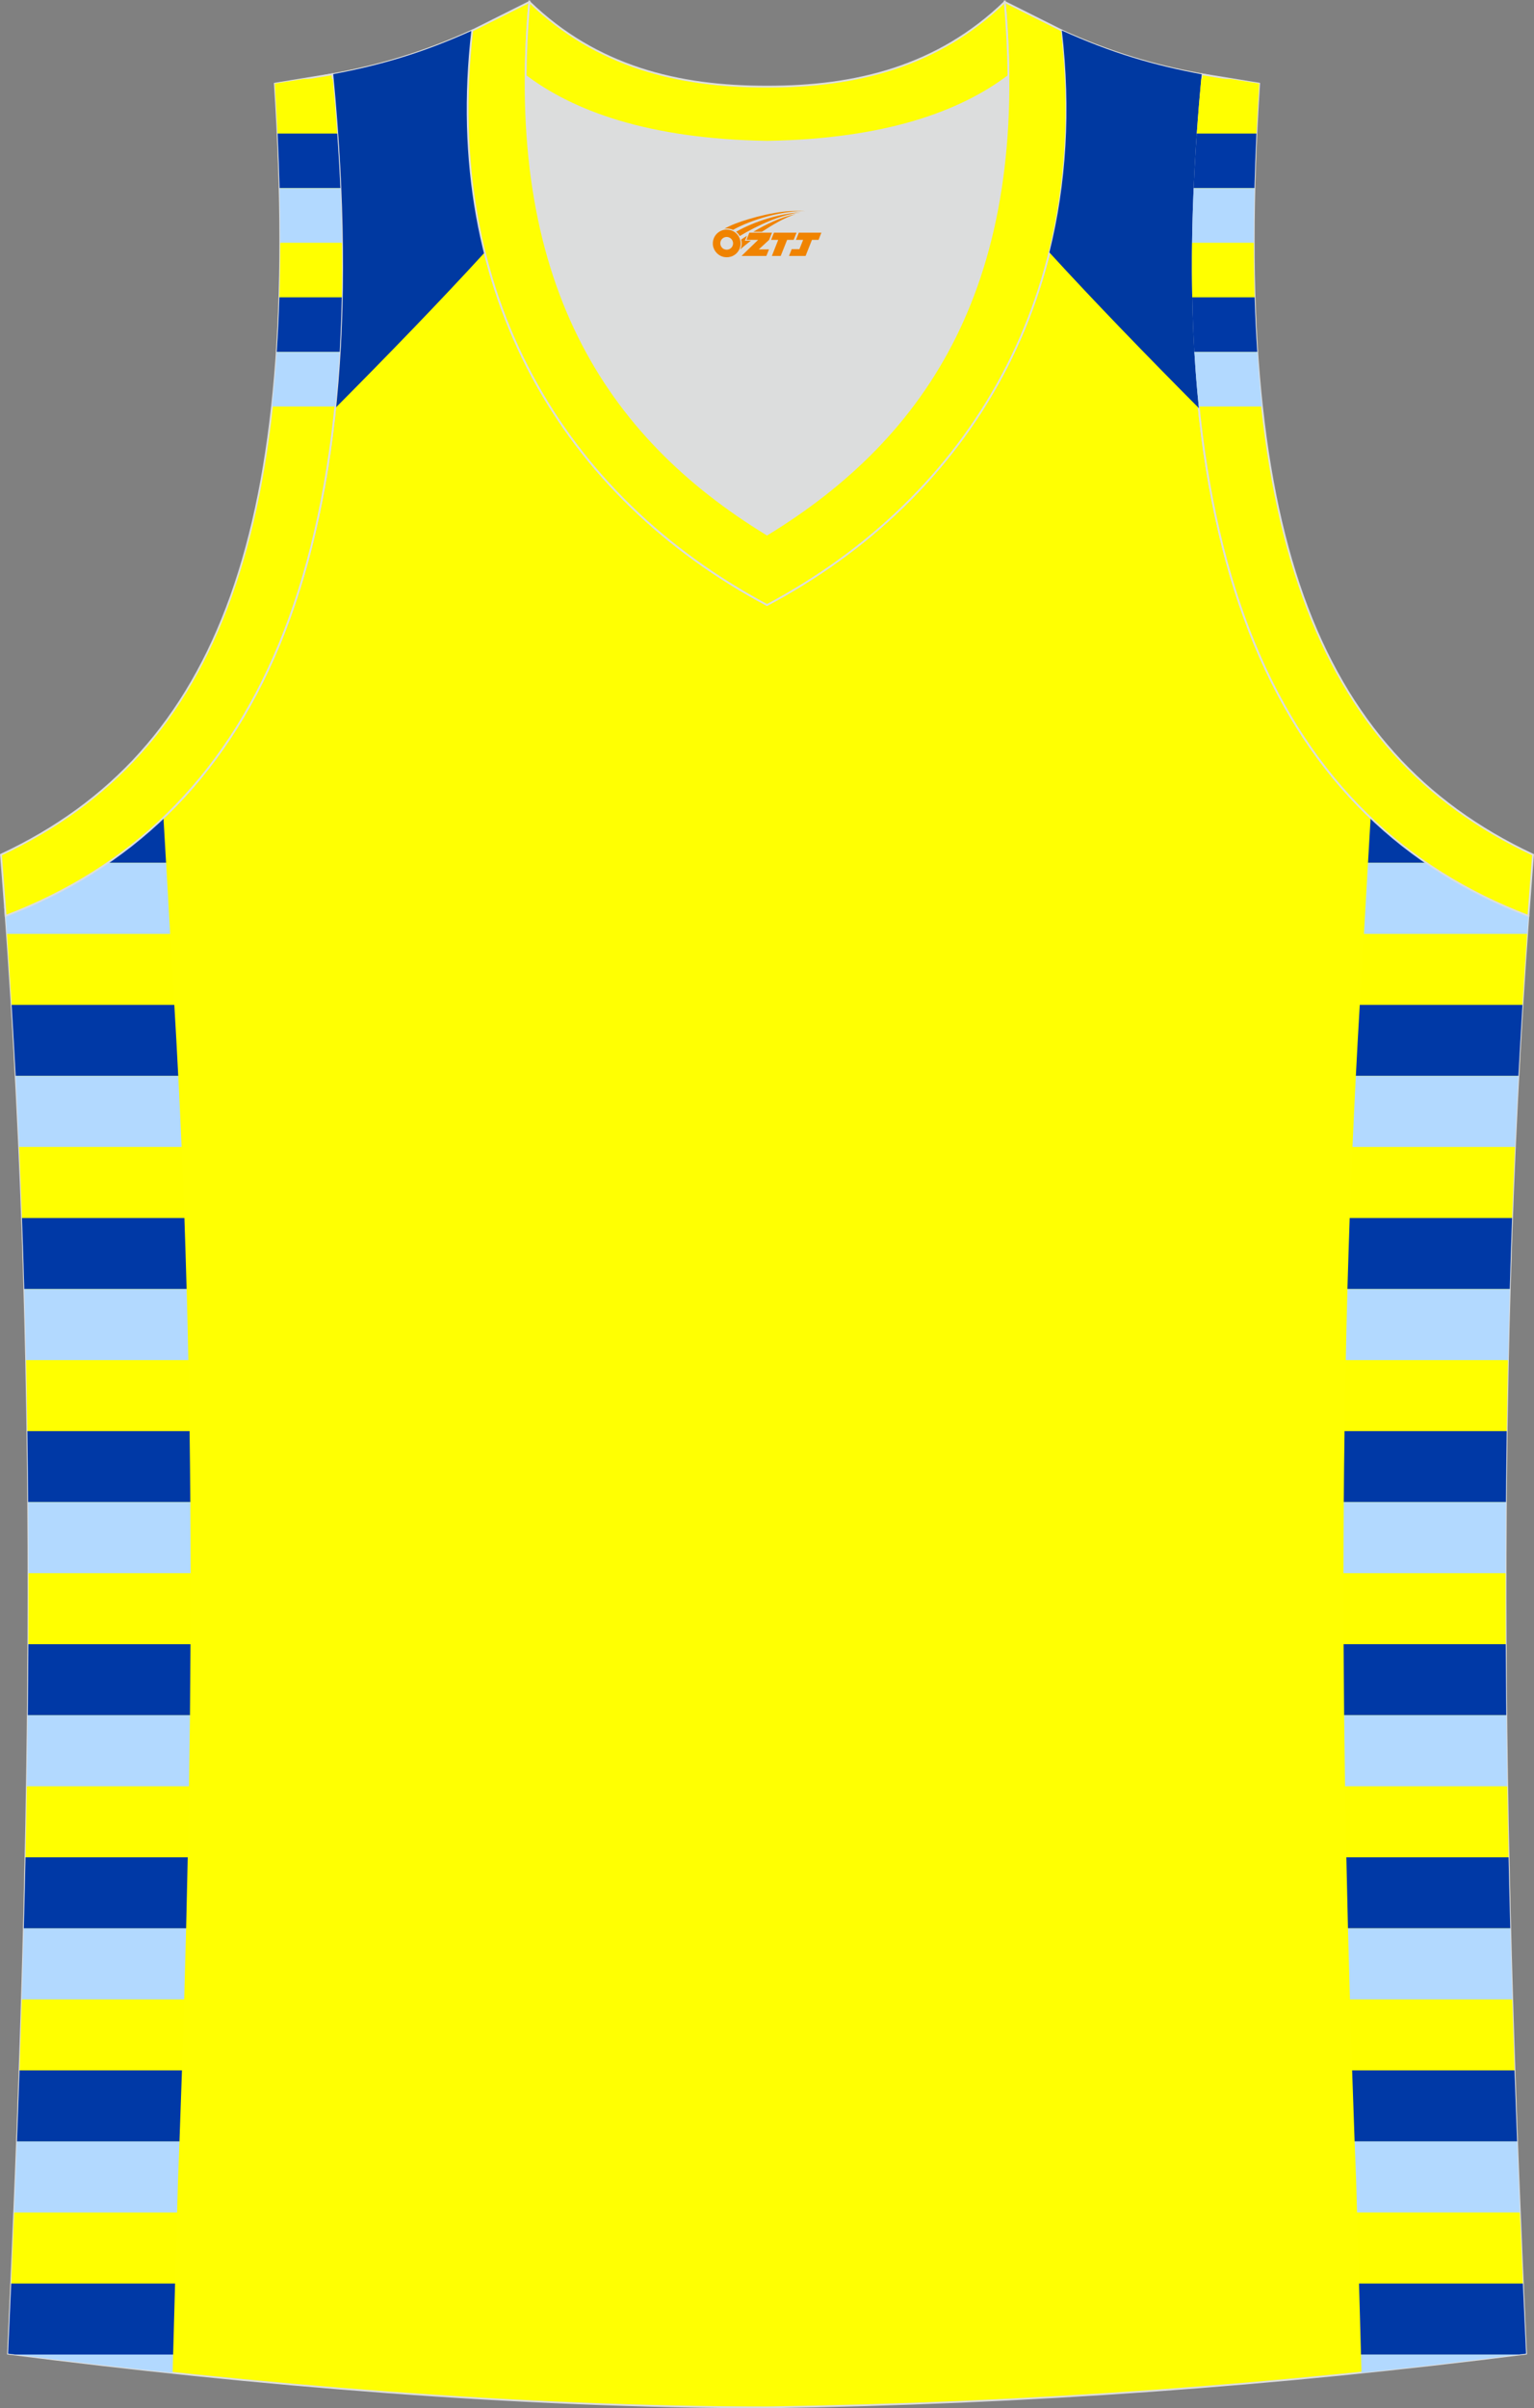
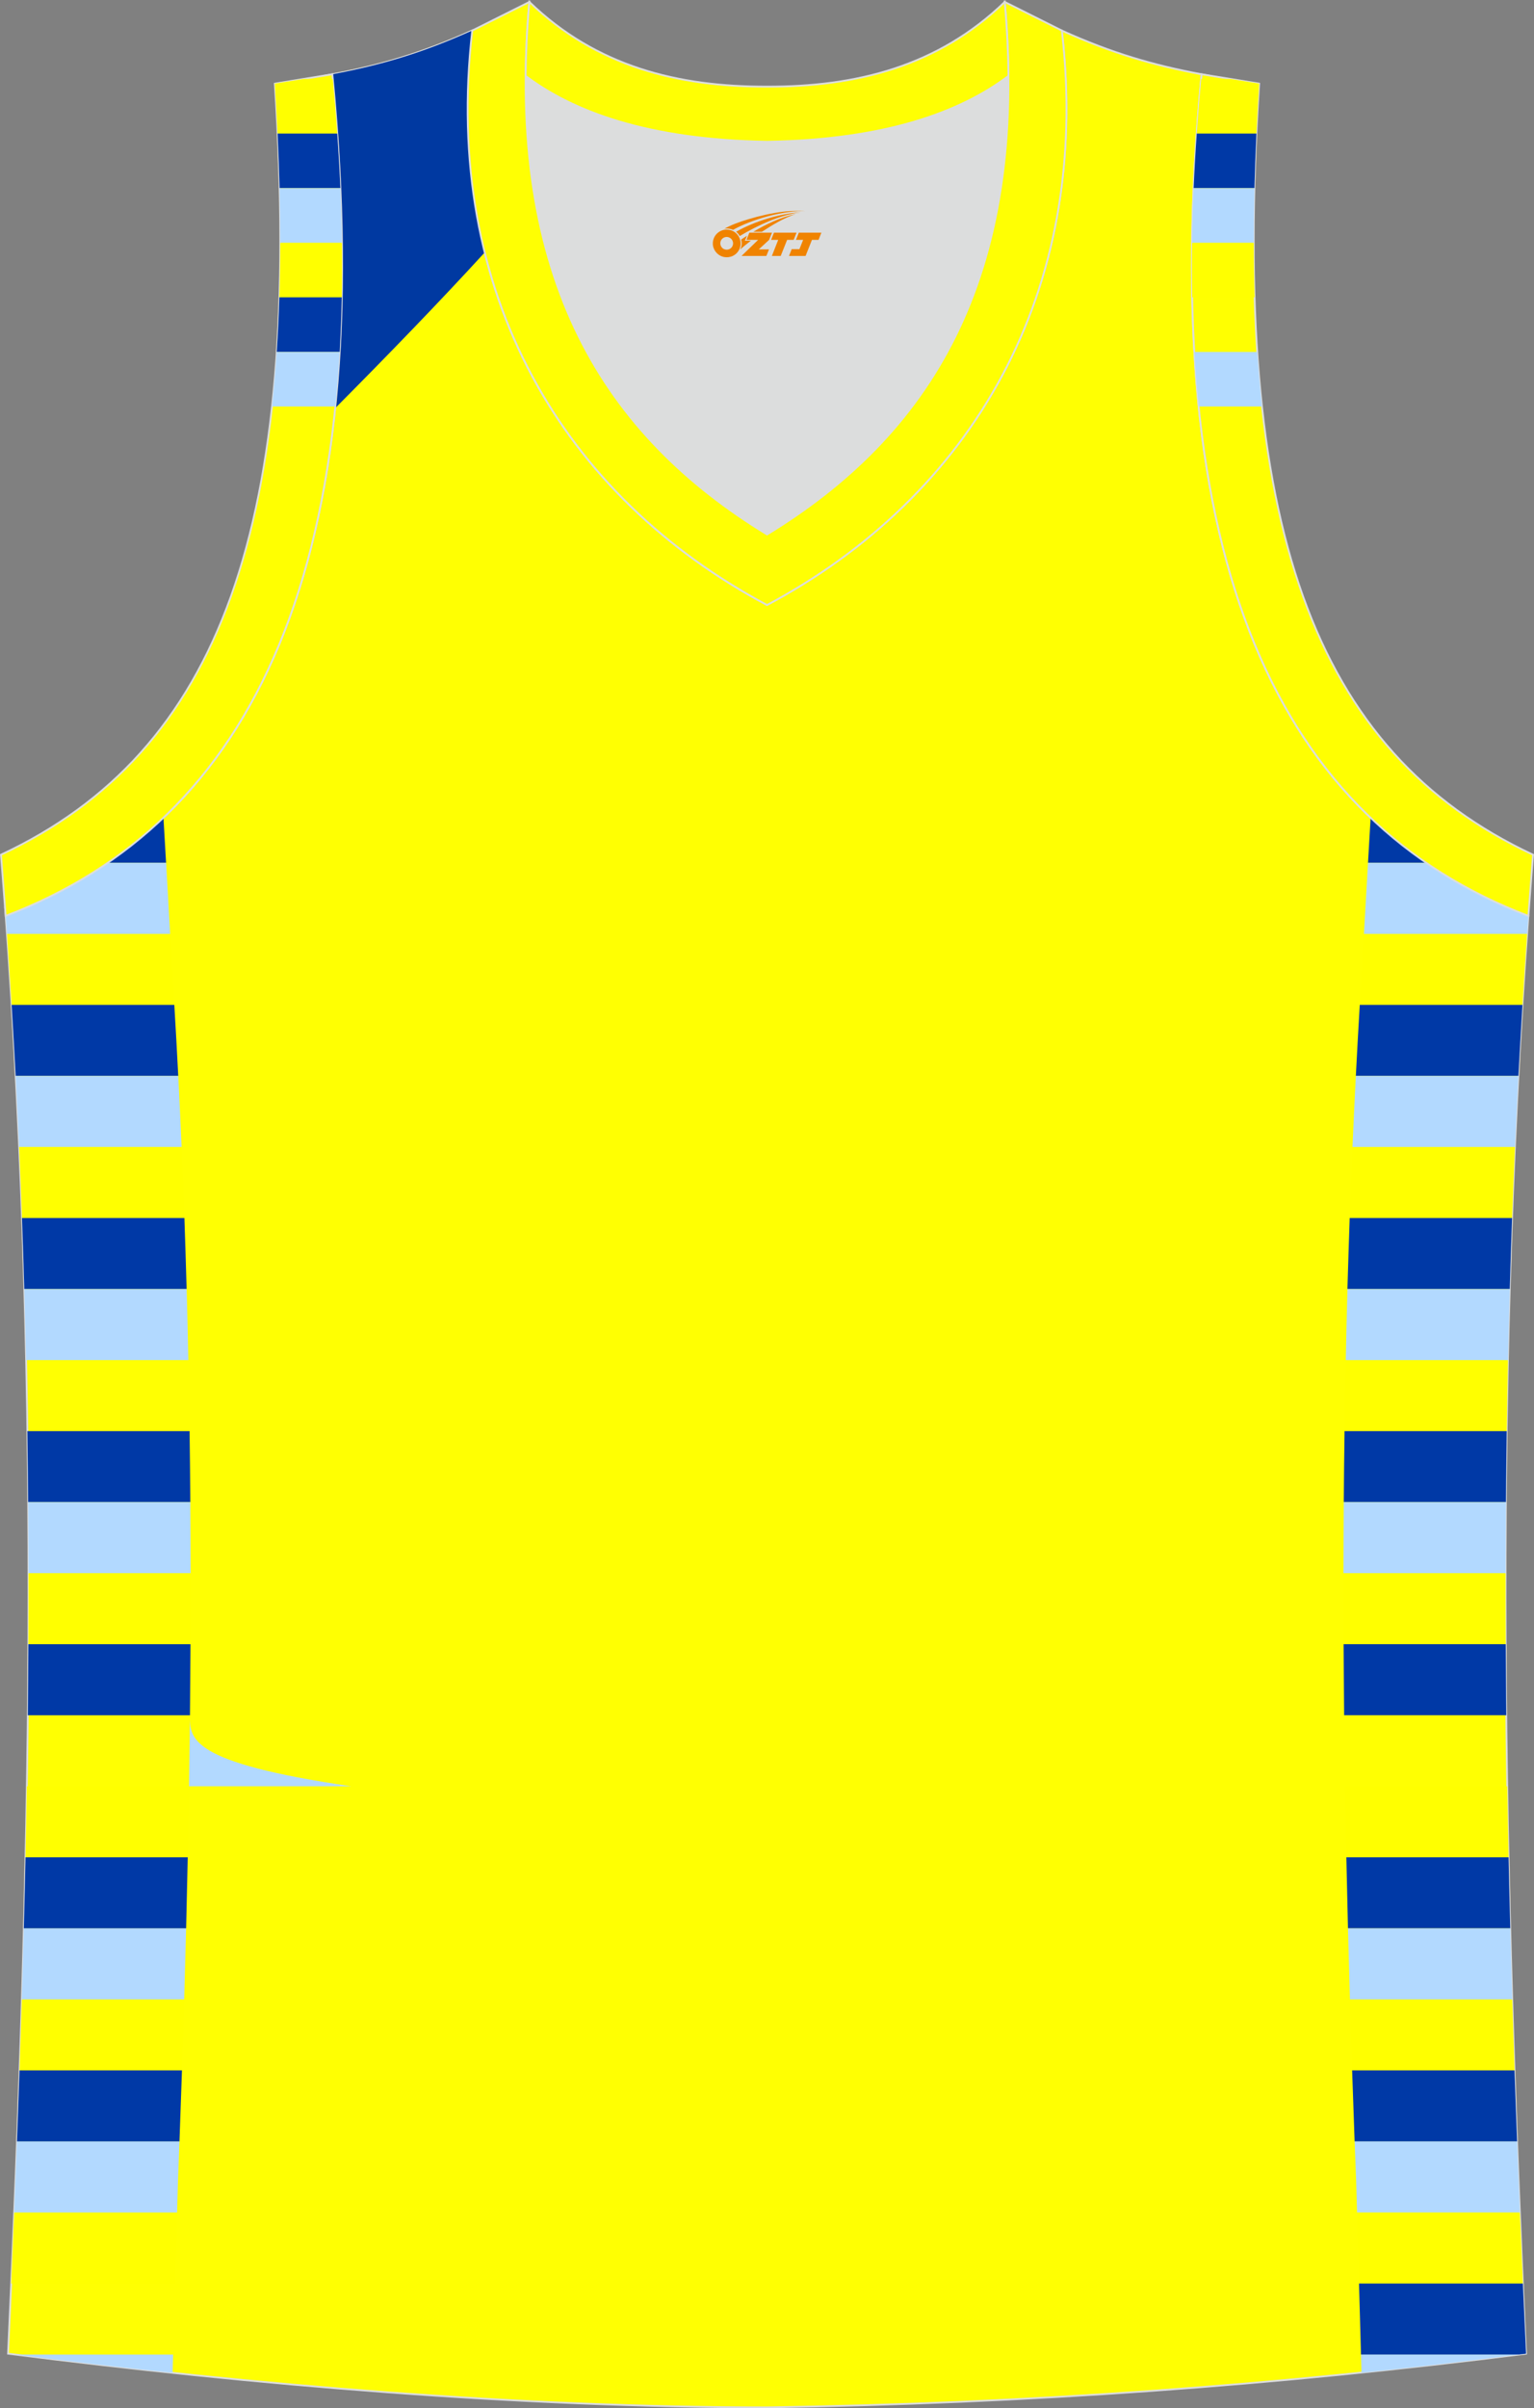
<svg xmlns="http://www.w3.org/2000/svg" version="1.1" id="图层_1" x="0px" y="0px" width="339.16px" height="532.13px" viewBox="0 0 339.16 532.13" enable-background="new 0 0 339.16 532.13" xml:space="preserve">
  <rect x="0" y="0" width="339.16" height="532.13" fill="#808080" stroke="none" />
  <g>
    <path fill="#FFFF02" stroke="#DCDDDD" stroke-width="0.4" stroke-miterlimit="22.926" d="M169.56,531.93c0.02,0,0.03,0,0.05,0   H169.56L169.56,531.93L169.56,531.93L169.56,531.93L169.56,531.93z M169.61,531.93c57.41-0.83,113.01-4.89,167.78-11.86   c-4.79-104.03-7.35-208.91,0.52-317.69l-0.01,0c-54.56-20.79-82.7-77.28-72.23-185.96h0.02c-10.65-2-19.75-4.62-30.94-9.67   c6.7,58.04-20.2,103-65.18,126.92c-44.97-23.92-71.88-68.89-65.18-126.92c-11.19,5.05-20.28,7.67-30.94,9.67l0.02,0   C83.97,125.09,55.82,181.58,1.27,202.38l-0.16-2.07c8.06,109.52,5.5,215.07,0.67,319.76C56.11,526.99,114.88,531.93,169.61,531.93z   " />
    <path fill="#0039A6" d="M23.85,190.65h12.87l-0.58-9.96C32.3,184.35,28.2,187.67,23.85,190.65z" />
    <path fill="#FFFF00" d="M37.63,206.35H1.54c0.37,5.24,0.71,10.47,1.03,15.7h35.97L37.63,206.35z" />
    <path fill="#B2D9FF" d="M36.73,190.65H23.85c-6.92,4.74-14.46,8.63-22.59,11.73v-0.01c0,0-0.01,0-0.01,0   c0.1,1.33,0.19,2.65,0.28,3.98h36.09L36.73,190.65z" />
    <path fill="#0039A6" d="M38.54,222.04H2.57c0.32,5.24,0.62,10.47,0.9,15.7h35.94c-0.14-2.69-0.28-5.38-0.43-8.06L38.54,222.04z" />
    <path fill="#FFFF00" d="M40.15,253.43H4.23c0.23,5.24,0.45,10.47,0.64,15.69h35.9C40.58,263.9,40.38,258.67,40.15,253.43z" />
    <path fill="#B2D9FF" d="M39.41,237.74H3.47c0.28,5.24,0.53,10.47,0.76,15.69h35.92C39.93,248.2,39.68,242.97,39.41,237.74z" />
    <path fill="#0039A6" d="M40.77,269.13H4.86c0.19,5.24,0.36,10.47,0.51,15.7h35.89C41.12,279.59,40.95,274.36,40.77,269.13z" />
-     <path fill="#FFFF00" d="M41.65,300.52H5.77c0.11,5.24,0.21,10.47,0.28,15.69h35.86C41.84,310.99,41.75,305.75,41.65,300.52z" />
    <path fill="#B2D9FF" d="M41.27,284.83H5.38c0.15,5.24,0.28,10.47,0.39,15.7h35.87C41.54,295.29,41.41,290.06,41.27,284.83z" />
    <path fill="#0039A6" d="M41.92,316.22H6.05c0.08,5.24,0.13,10.47,0.17,15.7h35.86C42.04,326.68,41.99,321.45,41.92,316.22z" />
    <path fill="#FFFF00" d="M42.15,347.61H6.3c0.01,5.24,0,10.47-0.03,15.7h35.85C42.14,358.07,42.15,352.84,42.15,347.61z" />
    <path fill="#B2D9FF" d="M42.08,331.91H6.23c0.04,5.24,0.06,10.47,0.07,15.7h35.85C42.14,342.38,42.12,337.15,42.08,331.91z" />
    <path fill="#0039A6" d="M42.12,363.31H6.27c-0.02,5.24-0.07,10.47-0.12,15.7H42C42.05,373.77,42.09,368.54,42.12,363.31z" />
    <path fill="#FFFF00" d="M41.79,394.7H5.93c-0.08,5.24-0.18,10.47-0.29,15.7h35.87C41.62,405.16,41.71,399.93,41.79,394.7z" />
-     <path fill="#B2D9FF" d="M42,379H6.14c-0.06,5.24-0.13,10.47-0.21,15.7h35.86C41.87,389.46,41.94,384.23,42,379z" />
+     <path fill="#B2D9FF" d="M42,379c-0.06,5.24-0.13,10.47-0.21,15.7h35.86C41.87,389.46,41.94,384.23,42,379z" />
    <path fill="#0039A6" d="M41.51,410.39H5.64c-0.11,5.23-0.23,10.47-0.37,15.7h35.88C41.28,420.85,41.4,415.62,41.51,410.39z" />
    <path fill="#FFFF00" d="M40.72,441.78H4.83c-0.16,5.24-0.33,10.47-0.51,15.7h35.91C40.4,452.25,40.57,447.02,40.72,441.78z" />
    <path fill="#B2D9FF" d="M41.15,426.09H5.27c-0.14,5.24-0.28,10.47-0.44,15.7h35.89C40.87,436.55,41.02,431.32,41.15,426.09z" />
    <path fill="#0039A6" d="M40.23,457.48H4.32c-0.18,5.23-0.37,10.47-0.56,15.7h35.92C39.87,467.94,40.05,462.71,40.23,457.48z" />
    <path fill="#FFFF00" d="M39.15,488.87H3.14c-0.21,5.23-0.43,10.47-0.66,15.7h36.23C38.88,498.45,39.03,492.93,39.15,488.87z" />
    <path fill="#B2D9FF" d="M39.68,473.18H3.76c-0.2,5.23-0.4,10.47-0.62,15.7h36.01c0.11-4,0.19-6.6,0.2-6.99   C39.46,478.98,39.57,476.08,39.68,473.18z" />
-     <path fill="#0039A6" d="M38.71,504.57H2.48c-0.22,5.17-0.46,10.34-0.69,15.5l1.54,0.2h34.95L38.71,504.57z" />
    <path fill="#B2D9FF" d="M38.27,520.26H3.32c11.45,1.45,23.09,2.81,34.84,4.05L38.27,520.26z" />
    <path fill="#0039A1" d="M74.11,90.19c11.32-11.38,23.08-23.5,33.06-34.41c-3.73-14.99-4.8-31.41-2.76-49.03   c-11.19,5.05-20.28,7.67-30.94,9.67l0.02,0C76.19,44.37,76.32,68.86,74.11,90.19z" />
    <path fill="#0039A6" d="M315.33,190.65h-12.87l0.58-9.96C306.88,184.35,310.98,187.67,315.33,190.65z" />
    <path fill="#FFFF00" d="M301.55,206.35h36.09c-0.37,5.24-0.71,10.47-1.03,15.69h-35.97L301.55,206.35z" />
    <path fill="#B2D9FF" d="M302.46,190.65h12.87c6.92,4.74,14.46,8.63,22.59,11.73l0-0.01c0,0,0.01,0,0.01,0   c-0.1,1.33-0.19,2.65-0.28,3.98h-36.09L302.46,190.65z" />
    <path fill="#0039A6" d="M300.64,222.04h35.97c-0.32,5.24-0.62,10.47-0.9,15.7h-35.94c0.14-2.69,0.28-5.38,0.43-8.06L300.64,222.04z   " />
    <path fill="#FFFF00" d="M299.03,253.43h35.92c-0.23,5.24-0.44,10.47-0.64,15.69h-35.9C298.6,263.9,298.8,258.67,299.03,253.43z" />
    <path fill="#B2D9FF" d="M299.77,237.74h35.94c-0.28,5.24-0.53,10.47-0.76,15.7h-35.92C299.26,248.2,299.5,242.97,299.77,237.74z" />
    <path fill="#0039A6" d="M298.41,269.13h35.9c-0.19,5.24-0.36,10.47-0.51,15.7h-35.89C298.06,279.59,298.23,274.36,298.41,269.13z" />
    <path fill="#FFFF00" d="M297.54,300.52h35.87c-0.11,5.24-0.21,10.47-0.28,15.7h-35.86C297.34,310.99,297.43,305.75,297.54,300.52z" />
    <path fill="#B2D9FF" d="M297.92,284.83h35.89c-0.15,5.24-0.28,10.47-0.39,15.7h-35.87C297.64,295.29,297.77,290.06,297.92,284.83z" />
    <path fill="#0039A6" d="M297.27,316.22h35.86c-0.08,5.24-0.13,10.47-0.17,15.7H297.1C297.14,326.68,297.19,321.45,297.27,316.22z" />
    <path fill="#FFFF00" d="M297.03,347.61h35.85c-0.01,5.24,0,10.47,0.03,15.7h-35.85C297.04,358.07,297.03,352.84,297.03,347.61z" />
    <path fill="#B2D9FF" d="M297.1,331.91h35.85c-0.04,5.24-0.06,10.47-0.07,15.7h-35.85C297.04,342.38,297.06,337.15,297.1,331.91z" />
    <path fill="#0039A6" d="M297.06,363.3h35.85c0.03,5.24,0.07,10.47,0.12,15.7h-35.85C297.13,373.77,297.09,368.54,297.06,363.3z" />
    <path fill="#FFFF00" d="M297.39,394.7h35.86c0.09,5.24,0.18,10.47,0.3,15.7h-35.87C297.57,405.16,297.47,399.93,297.39,394.7z" />
-     <path fill="#B2D9FF" d="M297.18,379h35.85c0.06,5.24,0.13,10.47,0.21,15.7h-35.86C297.31,389.46,297.24,384.23,297.18,379z" />
    <path fill="#0039A6" d="M297.67,410.39h35.87c0.11,5.23,0.23,10.47,0.37,15.69h-35.88C297.9,420.85,297.78,415.62,297.67,410.39z" />
    <path fill="#FFFF00" d="M298.46,441.78h35.89c0.16,5.24,0.33,10.47,0.51,15.7h-35.9C298.78,452.25,298.61,447.01,298.46,441.78z" />
    <path fill="#B2D9FF" d="M298.03,426.09h35.88c0.14,5.24,0.28,10.47,0.44,15.7h-35.89C298.31,436.55,298.16,431.32,298.03,426.09z" />
    <path fill="#0039A6" d="M298.95,457.48h35.9c0.18,5.23,0.37,10.47,0.57,15.7H299.5C299.31,467.94,299.13,462.71,298.95,457.48z" />
    <path fill="#FFFF00" d="M300.04,488.87h36c0.21,5.23,0.44,10.46,0.66,15.7h-36.23C300.3,498.45,300.15,492.93,300.04,488.87z" />
    <path fill="#B2D9FF" d="M299.5,473.17h35.92c0.2,5.24,0.4,10.47,0.62,15.7h-36c-0.11-4-0.19-6.6-0.2-6.99   C299.72,478.98,299.61,476.08,299.5,473.17z" />
    <path fill="#0039A6" d="M300.47,504.57h36.23c0.23,5.17,0.46,10.34,0.7,15.5l-1.54,0.19h-34.95L300.47,504.57z" />
    <path fill="#B2D9FF" d="M300.91,520.26h34.95c-11.45,1.45-23.09,2.81-34.84,4.05L300.91,520.26z" />
    <path fill="#DCDDDD" d="M169.59,31.33c26.47-0.42,42.94-6.7,53.31-14.5c0.02-0.06,0.03-0.12,0.05-0.17   c0.48,51.69-21.13,81.77-53.36,101.45c-32.24-19.68-53.84-49.76-53.37-101.45c0.02,0.06,0.03,0.12,0.05,0.17   C126.65,24.62,143.12,30.91,169.59,31.33z" />
    <path fill="#FFFF01" stroke="#DCDDDD" stroke-width="0.4" stroke-miterlimit="22.926" d="M1.25,202.37   c54.56-20.79,82.7-77.28,72.23-185.96l-12.71,2.07c6.3,97.73-12.02,147.62-60.55,170.38L1.25,202.37z" />
    <g>
      <path fill="#FFFF00" d="M73.57,17.45h-6.45l-6.36,1.03c0.24,3.75,0.44,7.42,0.61,11.03h13.19C74.29,25.56,73.96,21.55,73.57,17.45    z" />
      <path fill="#0039A6" d="M74.56,29.51H61.38c0.19,4.11,0.34,8.13,0.44,12.06h13.44C75.08,37.64,74.85,33.61,74.56,29.51z" />
      <path fill="#FFFF00" d="M75.6,53.64H61.96c0,4.13-0.07,8.15-0.19,12.06h13.79C75.64,61.77,75.65,57.75,75.6,53.64z" />
      <path fill="#B2D9FF" d="M75.25,41.58H61.81c0.1,4.12,0.15,8.14,0.15,12.06H75.6C75.55,49.7,75.43,45.68,75.25,41.58z" />
      <path fill="#0039A6" d="M75.56,65.7H61.77c-0.13,4.13-0.32,8.15-0.58,12.06h13.91C75.32,73.84,75.48,69.82,75.56,65.7z" />
      <path fill="#B2D9FF" d="M75.09,77.77H61.19c-0.28,4.14-0.63,8.17-1.05,12.06h14C74.53,85.92,74.85,81.9,75.09,77.77z" />
    </g>
    <path fill="#FFFF03" stroke="#DCDDDD" stroke-width="0.4" stroke-miterlimit="22.926" d="M117.04,0.43   c-5.53,61.77,17.08,96.01,52.55,117.67c35.47-21.65,58.08-55.9,52.55-117.67l12.63,6.32c6.7,58.04-20.2,103-65.18,126.93   c-44.98-23.93-71.88-68.89-65.18-126.93L117.04,0.43z" />
    <path fill="#FFFF01" stroke="#DCDDDD" stroke-width="0.4" stroke-miterlimit="22.926" d="M337.91,202.37   c-54.56-20.79-82.7-77.28-72.23-185.96l12.71,2.07c-6.3,97.73,12.02,147.62,60.55,170.38l-1.02,13.51L337.91,202.37z" />
    <path fill="#FFFF03" stroke="#DCDDDD" stroke-width="0.4" stroke-miterlimit="22.926" d="M117.04,0.43   c14.82,14.31,32.94,18.76,52.55,18.71c19.61,0.05,37.72-4.4,52.55-18.71c0.5,5.63,0.77,11.02,0.82,16.2   c-0.02,0.06-0.03,0.13-0.05,0.19c-10.37,7.8-26.85,14.08-53.31,14.5c-26.47-0.42-42.94-6.71-53.32-14.5   c-0.02-0.06-0.04-0.13-0.06-0.19C116.27,11.46,116.53,6.06,117.04,0.43z" />
-     <path fill="#0039A1" d="M265.07,90.19c-11.32-11.38-23.08-23.5-33.06-34.41c3.73-14.99,4.8-31.41,2.76-49.03   c11.19,5.04,20.28,7.67,30.94,9.67l-0.02,0C263,44.37,262.86,68.86,265.07,90.19z" />
    <path fill="#FFFF00" d="M265.59,17.45h6.45l6.36,1.03c-0.24,3.75-0.44,7.42-0.61,11.03H264.6   C264.87,25.56,265.2,21.55,265.59,17.45z" />
    <path fill="#0039A6" d="M264.6,29.51h13.19c-0.19,4.11-0.34,8.13-0.44,12.06h-13.44C264.08,37.64,264.31,33.61,264.6,29.51z" />
    <path fill="#FFFF00" d="M263.56,53.64h13.64c0,4.13,0.07,8.15,0.19,12.06H263.6C263.52,61.77,263.51,57.75,263.56,53.64z" />
    <path fill="#B2D9FF" d="M263.91,41.58h13.44c-0.1,4.12-0.15,8.14-0.15,12.06h-13.64C263.61,49.7,263.73,45.68,263.91,41.58z" />
-     <path fill="#0039A6" d="M263.6,65.7h13.79c0.13,4.13,0.32,8.15,0.58,12.06h-13.91C263.84,73.84,263.68,69.82,263.6,65.7z" />
    <path fill="#B2D9FF" d="M264.07,77.77h13.91c0.28,4.14,0.62,8.17,1.05,12.06h-13.99C264.63,85.92,264.31,81.9,264.07,77.77z" />
  </g>
  <g id="图层_x0020_1">
    <path fill="#F08300" d="M157.78,54.81c0.416,1.136,1.472,1.984,2.752,2.032c0.144,0,0.304,0,0.448-0.016h0.016   c0.016,0,0.064,0,0.128-0.016c0.032,0,0.048-0.016,0.08-0.016c0.064-0.016,0.144-0.032,0.224-0.048c0.016,0,0.016,0,0.032,0   c0.192-0.048,0.4-0.112,0.576-0.208c0.192-0.096,0.4-0.224,0.608-0.384c0.672-0.56,1.104-1.408,1.104-2.352   c0-0.224-0.032-0.448-0.08-0.672l0,0C163.62,52.93,163.57,52.76,163.49,52.58C163.02,51.49,161.94,50.73,160.67,50.73C158.98,50.73,157.6,52.1,157.6,53.8C157.6,54.15,157.66,54.49,157.78,54.81L157.78,54.81L157.78,54.81z M162.08,53.83L162.08,53.83C162.05,54.61,161.39,55.21,160.61,55.17C159.82,55.14,159.23,54.49,159.26,53.7c0.032-0.784,0.688-1.376,1.472-1.344   C161.5,52.39,162.11,53.06,162.08,53.83L162.08,53.83z" />
    <polygon fill="#F08300" points="176.11,51.41 ,175.47,53 ,174.03,53 ,172.61,56.55 ,170.66,56.55 ,172.06,53 ,170.48,53    ,171.12,51.41" />
    <path fill="#F08300" d="M178.08,46.68c-1.008-0.096-3.024-0.144-5.056,0.112c-2.416,0.304-5.152,0.912-7.616,1.664   C163.36,49.06,161.49,49.78,160.14,50.55C160.34,50.52,160.53,50.5,160.72,50.5c0.48,0,0.944,0.112,1.36,0.288   C166.18,48.47,173.38,46.42,178.08,46.68L178.08,46.68L178.08,46.68z" />
    <path fill="#F08300" d="M163.55,52.15c4-2.368,8.88-4.672,13.488-5.248c-4.608,0.288-10.224,2-14.288,4.304   C163.07,51.46,163.34,51.78,163.55,52.15C163.55,52.15,163.55,52.15,163.55,52.15z" />
    <polygon fill="#F08300" points="181.6,51.41 ,180.98,53 ,179.52,53 ,178.11,56.55 ,177.65,56.55 ,176.14,56.55 ,174.45,56.55    ,175.04,55.05 ,176.75,55.05 ,177.57,53 ,175.98,53 ,176.62,51.41" />
    <polygon fill="#F08300" points="170.69,51.41 ,170.05,53 ,167.76,55.11 ,170.02,55.11 ,169.44,56.55 ,163.95,56.55 ,167.62,53    ,165.04,53 ,165.68,51.41" />
    <path fill="#F08300" d="M175.97,47.27c-3.376,0.752-6.464,2.192-9.424,3.952h1.888C170.86,49.65,173.2,48.22,175.97,47.27z    M165.17,52.09C164.54,52.47,164.48,52.52,163.87,52.93c0.064,0.256,0.112,0.544,0.112,0.816c0,0.496-0.112,0.976-0.32,1.392   c0.176-0.16,0.32-0.304,0.432-0.4c0.272-0.24,0.768-0.64,1.6-1.296l0.32-0.256H164.69l0,0L165.17,52.09L165.17,52.09L165.17,52.09z" />
  </g>
</svg>